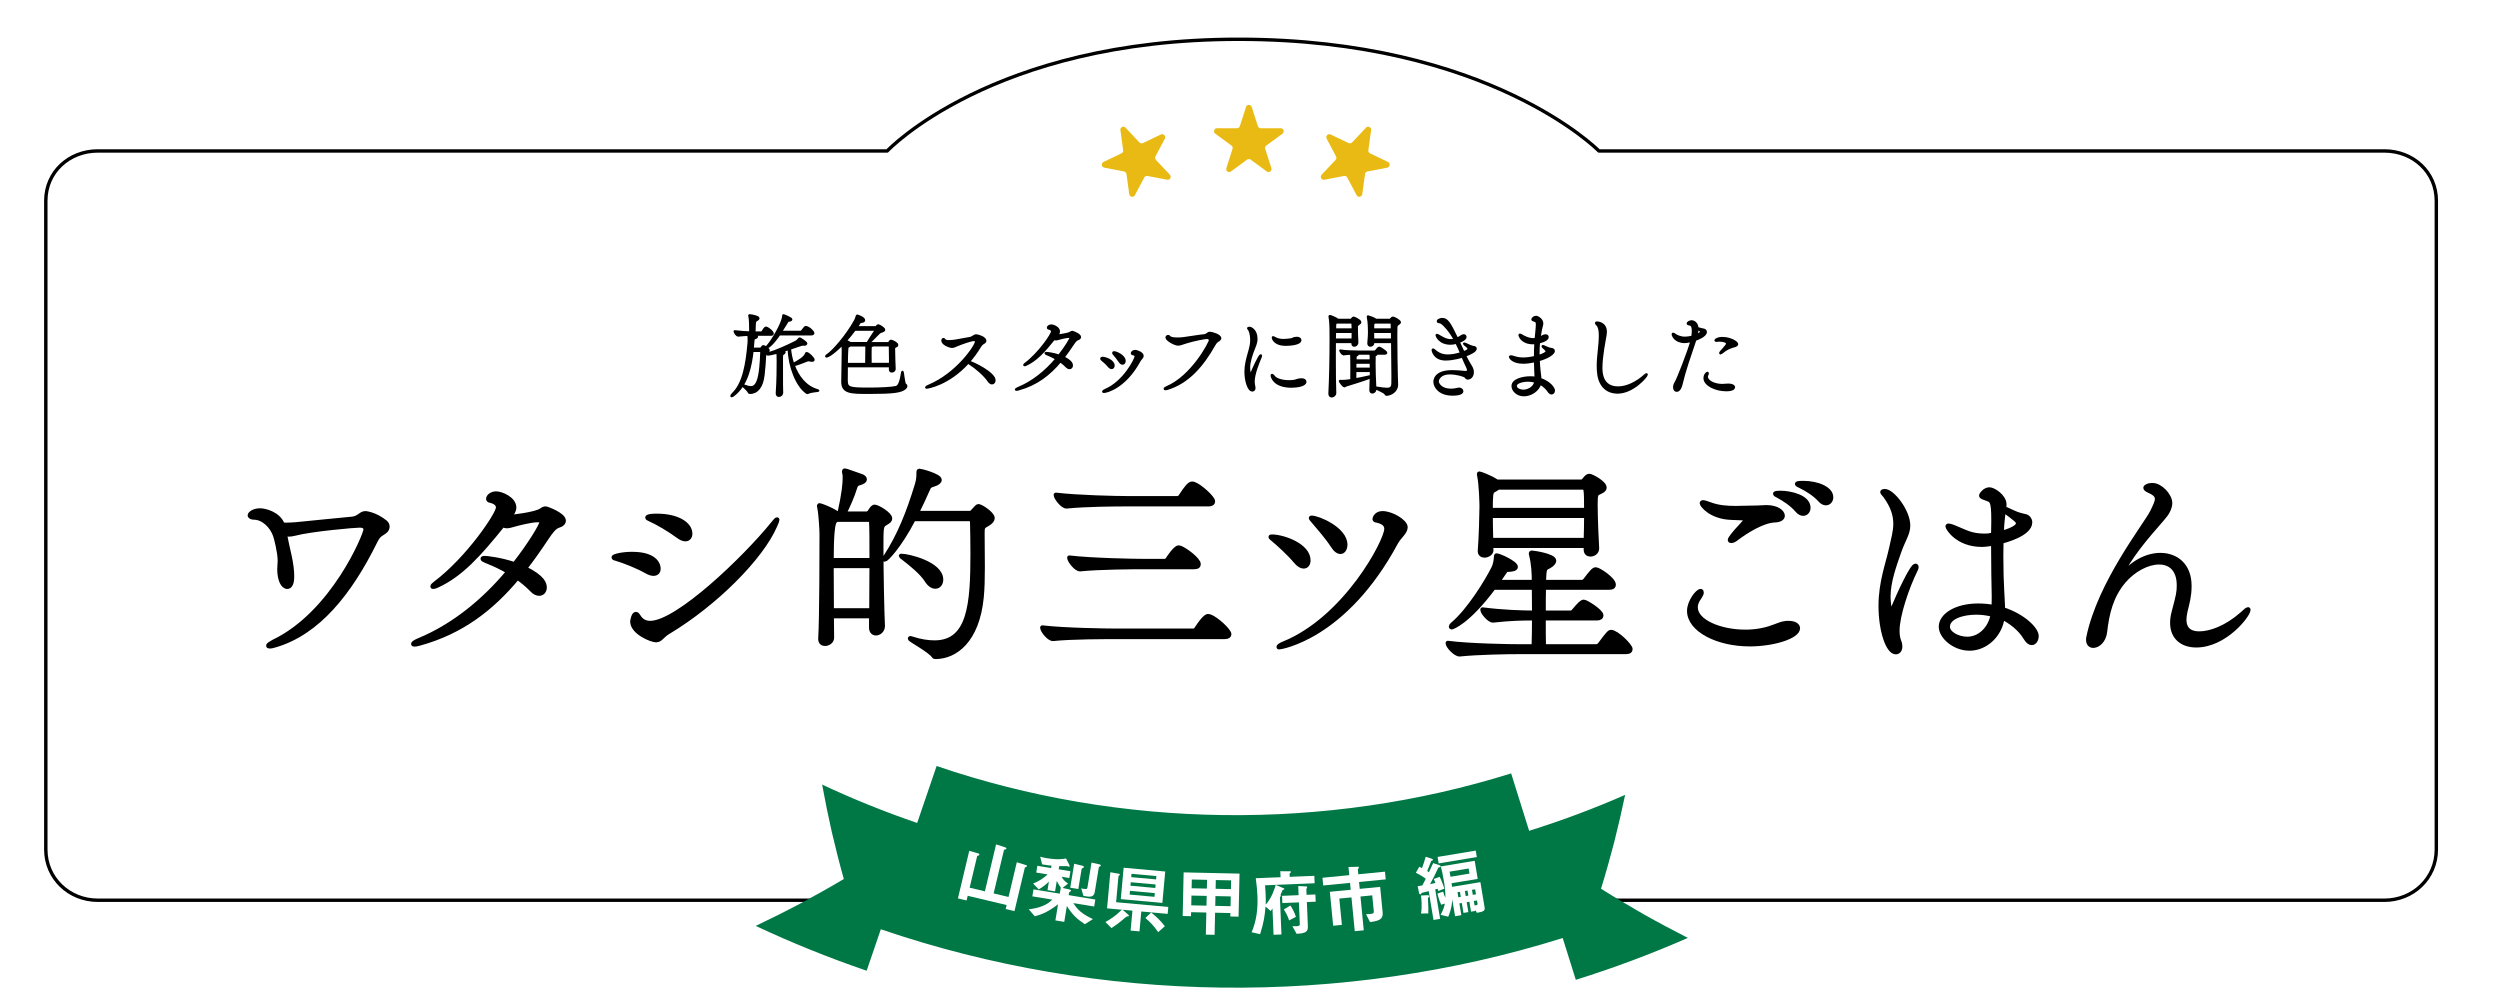
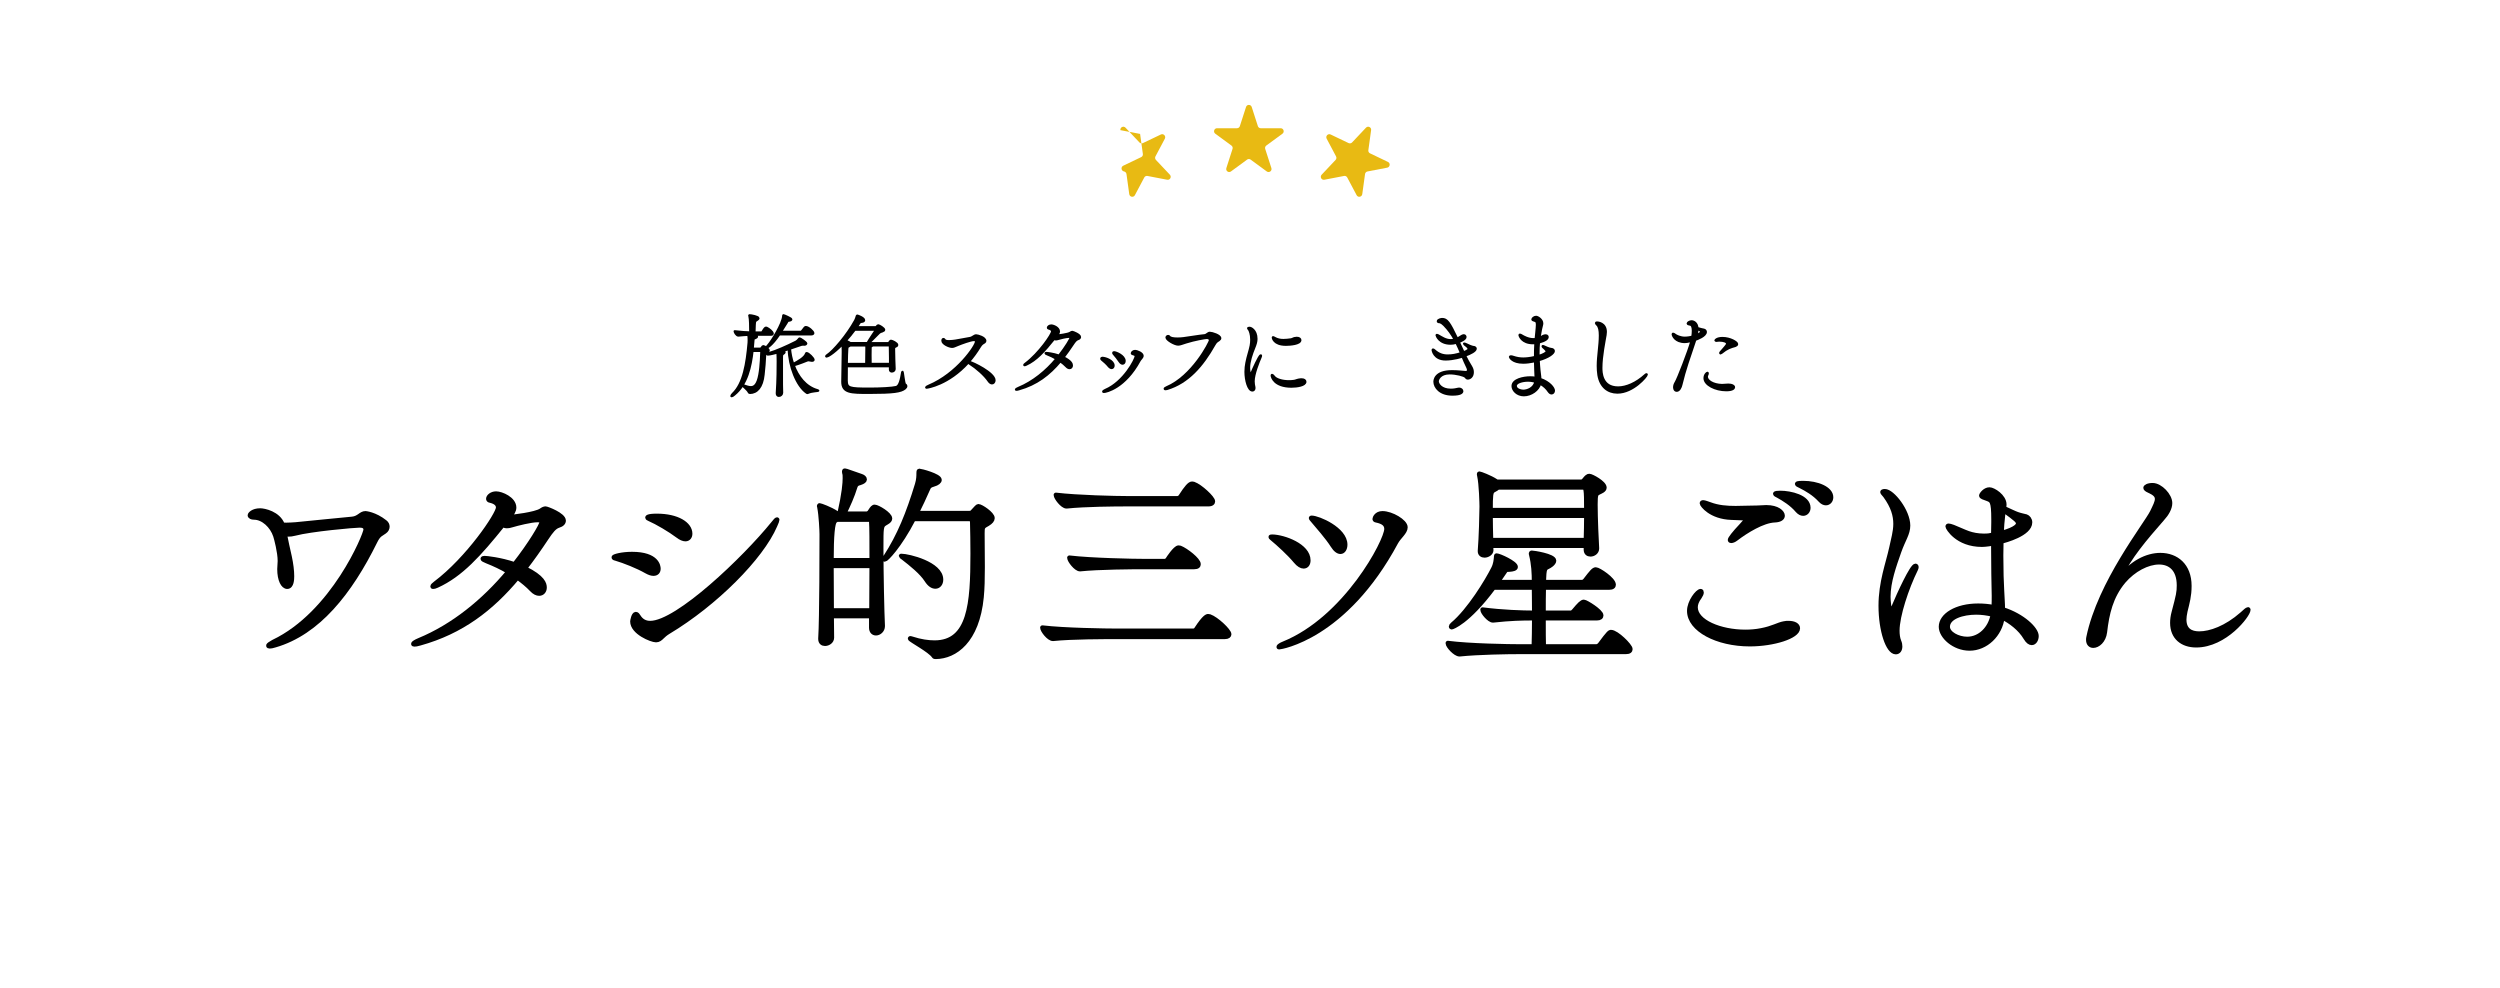
<svg xmlns="http://www.w3.org/2000/svg" id="_レイヤー_2" data-name="レイヤー_2" viewBox="0 0 548 216.5">
  <defs>
    <style>
      .cls-1 {
        fill: #007846;
      }

      .cls-2, .cls-3 {
        fill: #fff;
      }

      .cls-4 {
        stroke-width: .5px;
      }

      .cls-4, .cls-5 {
        stroke-linecap: round;
      }

      .cls-4, .cls-5, .cls-6 {
        stroke: #000;
        stroke-linejoin: round;
      }

      .cls-5 {
        fill: none;
        stroke-width: .75px;
      }

      .cls-3 {
        filter: url(#drop-shadow-1);
      }

      .cls-7 {
        fill: #e8ba13;
      }
    </style>
    <filter id="drop-shadow-1" filterUnits="userSpaceOnUse">
      <feOffset dx="2" dy="2" />
      <feGaussianBlur result="blur" stdDeviation="2" />
      <feFlood flood-color="#000" flood-opacity=".48" />
      <feComposite in2="blur" operator="in" />
      <feComposite in="SourceGraphic" />
    </filter>
  </defs>
  <g id="_レイヤー_1-2" data-name="レイヤー_1">
    <g>
      <path class="cls-3" d="M524.934,28.11h-172.159c-13.58-14.126-44.586-24-80.671-24s-67.09,9.874-80.671,24H19.149c-8.068,0-14.608,6.54-14.608,14.607v144.785c0,8.068,6.54,14.608,14.608,14.608h505.785c8.068,0,14.608-6.54,14.608-14.608V42.717c0-8.068-6.54-14.607-14.608-14.607Z" />
      <path class="cls-7" d="M273.128,23.452c.197-.61,1.05-.61,1.247,0l1.35,4.2c.091.273.339.457.624.457h4.377c.635,0,.9.821.387,1.198l-3.54,2.596c-.229.169-.328.468-.241.74l1.354,4.2c.197.61-.497,1.117-1.01.74l-3.537-2.596c-.233-.169-.545-.169-.774,0l-3.54,2.596c-.513.377-1.204-.13-1.007-.74l1.35-4.2c.091-.273-.008-.572-.237-.74l-3.541-2.596c-.513-.377-.249-1.198.387-1.198h4.373c.284,0,.537-.185.624-.457l1.354-4.2Z" />
-       <path class="cls-7" d="M245.591,28.529c-.089-.639.683-1.008,1.126-.539l3.045,3.23c.198.21.506.269.761.146l3.946-1.889c.571-.275,1.168.357.867.921l-2.061,3.886c-.134.253-.091.565.107.775l3.049,3.231c.443.47.04,1.229-.588,1.108l-4.322-.829c-.281-.054-.56.081-.695.333l-2.061,3.886c-.301.564-1.143.403-1.233-.236l-.607-4.399c-.041-.286-.257-.515-.538-.57l-4.318-.829c-.628-.12-.748-.98-.177-1.255l3.946-1.89c.255-.122.403-.399.361-.685l-.607-4.399Z" />
+       <path class="cls-7" d="M245.591,28.529c-.089-.639.683-1.008,1.126-.539l3.045,3.23c.198.21.506.269.761.146l3.946-1.889c.571-.275,1.168.357.867.921l-2.061,3.886c-.134.253-.091.565.107.775l3.049,3.231c.443.47.04,1.229-.588,1.108l-4.322-.829c-.281-.054-.56.081-.695.333l-2.061,3.886c-.301.564-1.143.403-1.233-.236l-.607-4.399c-.041-.286-.257-.515-.538-.57c-.628-.12-.748-.98-.177-1.255l3.946-1.89c.255-.122.403-.399.361-.685l-.607-4.399Z" />
      <path class="cls-7" d="M300.549,28.529c.089-.639-.683-1.008-1.126-.539l-3.045,3.23c-.198.21-.506.269-.761.146l-3.946-1.889c-.571-.275-1.168.357-.867.921l2.061,3.886c.134.253.091.565-.107.775l-3.049,3.231c-.443.47-.04,1.229.588,1.108l4.322-.829c.281-.054.56.081.695.333l2.061,3.886c.301.564,1.143.403,1.233-.236l.607-4.399c.041-.286.257-.515.538-.57l4.318-.829c.628-.12.748-.98.177-1.255l-3.946-1.89c-.255-.122-.403-.399-.361-.685l.607-4.399Z" />
      <g>
        <path class="cls-6" d="M84.909,115.44c0,.376-.188.799-.611,1.081-.705.564-1.269.517-2.068,2.162-5.545,11.232-12.548,20.021-21.948,22.747-.564.188-.94.235-1.175.235-.188,0-.282-.047-.282-.141,0-.141.47-.47,1.081-.799,13.159-6.251,20.256-23.546,20.256-24.626,0-.705-.564-.94-1.316-.94-1.128,0-10.715.846-14.24,1.786-.517.141-.987.188-1.363.188-.329,0-.611-.047-.846-.094.047.423.939,4.417,1.081,5.029.329,1.551.517,3.055.517,4.23,0,.658-.047,2.303-1.034,2.303-.893,0-1.691-1.457-1.691-3.854,0-.705.094-1.034.094-1.786,0-1.927-.799-4.935-.987-5.499-.705-2.162-2.679-4.042-4.7-4.042-.517,0-.893-.188-.893-.47,0-.235.658-1.034,2.256-1.034.846,0,3.948.611,4.888,3.102.282.047.564.047.893.047.564,0,1.222-.047,1.974-.094,1.692-.141,10.574-1.081,12.407-1.222,1.504-.141,1.88-1.222,2.914-1.222,0,0,2.021.141,4.276,1.927.376.282.517.658.517.987Z" />
        <path class="cls-6" d="M123.543,114.125c0,.423-.329.846-1.128,1.081-.893.282-1.598,1.175-2.632,2.726-1.551,2.35-3.148,4.606-4.747,6.674,4.042,1.974,4.324,3.431,4.324,4.183s-.47,1.316-1.175,1.316c-.47,0-1.034-.235-1.645-.893-.846-.893-1.927-1.786-3.102-2.632-5.733,6.862-12.266,11.89-21.383,14.428-.611.188-.987.235-1.222.235-.188,0-.235-.047-.235-.094,0-.141.47-.47,1.269-.799,7.52-3.102,14.24-8.601,19.598-15.039-1.551-.94-3.196-1.692-4.747-2.303-.611-.235-.893-.423-.893-.517,0-.094.141-.141.423-.141.329,0,3.337.282,6.533,1.363,3.572-4.559,5.969-8.647,5.969-9.258,0-.329-.282-.47-.94-.47-1.41,0-4.371.752-5.64,1.128-.423.141-.752.188-1.034.188-.329,0-.564-.047-.893-.282-5.264,6.533-9.212,10.95-14.476,13.347-.376.188-.658.235-.799.235-.094,0-.141,0-.141-.047,0-.141.188-.329.611-.658,7.19-5.405,13.77-15.18,13.77-16.637,0-.846-.752-1.316-1.786-1.551-.282-.047-.376-.188-.376-.376,0-.47.705-1.128,1.692-1.128,1.175,0,3.947,1.175,3.947,3.055,0,.658-.423,1.316-.987,2.021l-.094.094c.799-.047,5.733-.611,7.002-1.457.376-.282.705-.423.987-.423s3.948,1.363,3.948,2.632Z" />
        <path class="cls-6" d="M144.318,124.652c0,.611-.329,1.081-1.081,1.081-.376,0-.893-.141-1.551-.517-1.88-1.081-4.84-2.256-6.768-2.82-.282-.047-.376-.141-.376-.235,0-.188,1.692-.705,3.995-.705,5.545,0,5.78,2.726,5.78,3.196ZM146.48,138.516c-.611.376-1.034.752-1.363,1.081-.376.376-.752.705-1.316.705-.987,0-5.17-1.692-5.17-4.089,0-.094.235-1.598.752-1.598.235,0,.423.282.564.517.611.987,1.457,1.457,2.585,1.457,5.969,0,20.773-14.193,26.929-21.807.47-.611.752-.893.846-.893q.047,0,.047.047c0,.141-.141.564-.47,1.269-3.008,7.002-13.065,17.107-23.404,23.311ZM151.274,116.991c0,.658-.376,1.175-1.034,1.175-.423,0-1.034-.235-1.692-.752-1.692-1.269-4.465-2.914-6.297-3.713-.235-.094-.329-.188-.329-.235,0-.047.047-.376,2.068-.376,4.464,0,7.285,1.786,7.285,3.901Z" />
        <path class="cls-6" d="M195.079,113.655c0,.564-.799.893-1.081,1.081-.846.517-.846.893-.846,5.405,0,5.358.188,14.287.329,17.013v.094c0,.94-.799,1.551-1.457,1.551-.563,0-1.034-.376-1.034-1.222v-2.538h-8.694c0,1.739.047,3.337.047,4.747,0,.799-.799,1.316-1.504,1.316-.517,0-.987-.282-.987-1.034v-.141c.282-4.183.282-20.867.282-22.841,0-.611-.141-4.136-.517-5.969-.047-.094-.047-.188-.047-.235,0-.094.047-.094.094-.094.141,0,2.303.752,3.712,1.692l.188.141h.47c1.034-4.605,1.175-6.768,1.175-7.801,0-.47,0-.846-.094-1.081-.047-.188-.047-.329-.047-.423,0-.094,0-.141.141-.141.047,0,.188.047.376.094l3.243,1.128c.423.141.705.423.705.705,0,.235-.282.517-1.034.752-.564.141-.846.282-1.034.846-.611,2.021-1.551,4.089-2.444,5.921h4.935c.235,0,.563-.188.705-.423.188-.329.611-.94.846-1.034.047-.047.141-.047.235-.047.611,0,3.337,1.598,3.337,2.538ZM190.99,114.36c0-.094-.047-.47-.47-.47h-7.096l-.376.282q-.799.517-.799,8.647h8.836c0-3.948,0-7.379-.094-8.459ZM182.248,124.041c0,3.055.047,6.533.047,9.775h8.741c0-2.867.047-6.438.047-9.775h-8.836ZM217.543,113.561c0,.423-.329.846-1.034,1.269-1.128.611-1.175.705-1.175,2.068,0,2.82.047,5.264.047,7.426,0,2.538-.047,4.653-.235,6.58-.94,9.635-5.828,13.018-10.011,13.065-.235,0-.329,0-.423-.141-.799-1.269-5.217-3.572-5.217-3.854q0-.047.047-.047c.094,0,.188.047.376.094,1.88.611,3.525.846,4.935.846,7.754,0,8.365-8.553,8.365-19.504,0-2.491-.047-4.982-.094-6.862,0-.752-.47-.752-.705-.752h-12.172c-3.196,6.157-6.016,8.883-6.297,8.883q-.047,0-.047-.094c0-.047.047-.188.188-.423,3.055-4.7,5.028-9.587,6.955-15.932.329-1.081.329-1.927.329-2.444s.094-.517.094-.517c.376,0,4.464,1.081,4.464,1.974,0,.329-.423.752-1.315.987-.799.235-.987.423-1.222.987-.799,1.833-1.645,3.619-2.491,5.311h11.561c.517,0,.611-.188.799-.376q.987-1.128,1.175-1.128c.611,0,3.102,1.692,3.102,2.585ZM206.264,127.049c0,.893-.517,1.504-1.222,1.504-.611,0-1.269-.376-1.927-1.41-1.081-1.692-3.431-3.572-5.076-4.841-.329-.235-.517-.376-.517-.423h.094c1.457,0,8.647,1.692,8.647,5.17Z" />
        <path class="cls-6" d="M244.757,139.597c-2.538,0-9.822,0-13.911.423h-.047c-.893,0-2.303-1.833-2.303-2.444,4.7.564,13.864.705,16.496.705h16.543c.282,0,.564-.141.705-.376,1.833-2.82,2.397-2.82,2.585-2.82.094,0,.235.047.329.047,1.504.517,4.276,3.149,4.276,3.901,0,.282-.235.564-.987.564h-23.687ZM247.013,110.506c-2.538,0-9.117.047-13.206.47h-.047c-.846,0-2.303-1.88-2.303-2.491,4.7.564,13.159.752,15.791.752h10.81c.282,0,.611-.188.752-.423,1.269-1.974,1.974-2.773,2.491-2.773.094,0,.235.047.329.047,1.504.517,4.23,3.102,4.23,3.807,0,.282-.188.611-.987.611h-17.859ZM250.867,124.276c-2.538,0-10.011.047-14.099.47h-.047c-.846,0-2.303-1.88-2.303-2.491,4.7.564,14.052.752,16.684.752h4.183c.282,0,.564-.188.705-.423.047-.094,1.645-2.538,2.35-2.538.141,0,.235.047.329.047,1.316.517,4.042,2.632,4.042,3.572,0,.329-.188.611-.94.611h-10.903Z" />
        <path class="cls-6" d="M286.776,122.819c0,.799-.376,1.316-1.034,1.316-.47,0-1.081-.329-1.739-1.128-1.316-1.598-3.713-3.807-5.264-5.076-.141-.094-.188-.188-.188-.235,0,0,0-.047.329-.047,2.538.047,7.896,1.974,7.896,5.17ZM308.065,115.582c0,1.081-1.41,2.068-2.068,3.29-11.232,20.914-25.378,22.982-25.566,22.982-.094,0-.141,0-.141-.047,0-.141.47-.47,1.081-.705,13.676-5.546,22.559-22.559,22.559-25.144,0-.987-.658-1.598-2.303-1.927-.235-.047-.282-.141-.282-.282s.329-1.222,1.692-1.222c1.974,0,5.029,1.786,5.029,3.055ZM294.859,119.388c0,.893-.423,1.551-1.034,1.551-.47,0-1.081-.376-1.692-1.363-1.128-1.786-3.29-4.229-4.559-5.733-.141-.141-.188-.235-.188-.282,0-.047.047-.047.141-.047,1.41,0,7.332,2.491,7.332,5.875Z" />
        <path class="cls-6" d="M357.368,142.276c0,.329-.188.611-.987.611h-23.357c-2.491,0-8.929.094-13.065.517h-.047c-.893,0-2.538-1.786-2.538-2.397v-.047c4.7.611,13.347.752,15.932.752h2.914c.047-1.504.094-3.901.094-6.204h-.329c-2.303,0-4.888.047-8.694.47h-.047c-.799,0-2.256-1.739-2.256-2.303v-.047c4.323.564,8.835.705,11.232.705h.094c0-2.585-.047-4.888-.047-5.546h-8.883c-5.733,7.708-9.117,8.695-9.164,8.695-.094,0-.141-.047-.141-.141,0-.094.094-.282.329-.47,3.666-3.055,7.614-9.587,8.93-12.219.517-.987.564-1.974.611-2.35.047-.376,0-.517.094-.517.564,0,4.183,1.645,4.183,2.491,0,.376-.658.517-1.316.564-.752.047-.752-.047-1.175.611-.47.658-.94,1.41-1.504,2.162h8.037c0-2.021-.094-3.948-.611-6.016-.047-.141-.047-.235-.047-.282,0-.094.047-.141.141-.141.329,0,4.888.658,4.888,1.739,0,.282-.282.611-.564.846-1.222.987-1.551.141-1.645,2.867,0,.282-.047.611-.047.987h8.365c.282,0,.564-.188.752-.423,1.41-1.833,1.833-2.35,2.303-2.35.611,0,3.9,2.162,3.9,3.337,0,.329-.235.611-.987.611h-14.334c-.047,1.598-.047,3.572-.047,5.546h6.016c.282,0,.47-.235.658-.423,1.175-1.41,1.739-1.974,2.162-1.974.47,0,3.807,2.068,3.807,2.961,0,.329-.235.611-.94.611h-11.703c0,2.632,0,5.029.047,6.204h11.514c.282,0,.611-.188.799-.423,1.974-2.679,2.162-2.726,2.444-2.726,1.222,0,4.23,3.008,4.23,3.713ZM351.682,106.887c0,.564-.799.846-1.175,1.034-.658.329-.799.376-.799,2.679,0,2.961.235,8.083.329,9.54v.094c0,.799-.752,1.269-1.41,1.269-.517,0-.987-.282-.987-1.034v-.846h-20.82c0,.329.047.658.047.987,0,.658-.799,1.128-1.457,1.128-.517,0-.987-.282-.987-.893v-.141c.235-2.867.376-8.177.376-9.681,0-.517-.094-4.888-.517-6.768-.047-.141-.047-.235-.047-.329,0-.047,0-.094.047-.094.141,0,2.35.799,3.619,1.645l.188.141h18.47c.235,0,.423-.094.611-.282.282-.329.563-.705.799-.846.094-.094.235-.141.423-.141.47,0,3.29,1.504,3.29,2.538ZM346.981,106.84h-18.61c-.235.188-.564.423-1.034.658-.564.329-.611,1.034-.611,4.324h21.007c0-4.888-.094-4.982-.752-4.982ZM326.726,113.044c0,1.786.047,3.384.094,5.358h20.82c.047-1.645.094-3.525.094-5.358h-21.007Z" />
        <path class="cls-6" d="M383.548,141.195c-7.144,0-13.253-3.196-13.253-7.284,0-2.021,1.833-4.324,2.491-4.324.141,0,.188.094.188.282,0,.235-.141.564-.423.987-.611.799-.893,1.551-.893,2.256,0,3.196,5.452,5.405,10.903,5.405,1.175,0,2.35-.094,3.525-.329,2.491-.47,3.666-1.269,4.935-1.504.376-.094.705-.094,1.034-.094,1.269,0,2.021.47,2.021,1.128,0,1.786-5.311,3.478-10.527,3.478ZM379.553,113.467c-4.559-.141-6.486-2.82-6.486-3.149,0-.141.094-.188.235-.188.329,0,1.034.282,1.457.423,1.833.705,3.76.846,5.687.846,1.598,0,3.195-.094,4.747-.094.705,0,1.316-.094,1.974-.094,2.491,0,3.572,1.128,3.572,1.833,0,.47-.47.94-1.739.987-2.585.094-6.25,2.35-8.459,4.042-.423.329-.799.47-1.081.47-.141,0-.235-.047-.235-.188,0-.282.846-1.41,2.538-3.196.611-.658.94-1.034.94-1.269s-.235-.329-.799-.329l-2.35-.094ZM394.028,111.916c-1.269-1.504-2.961-2.538-4.23-3.243-.282-.141-.658-.329-.658-.423,0-.141.517-.188,1.081-.188,2.256,0,6.156.893,6.156,3.243,0,.705-.47,1.269-1.128,1.269-.376,0-.799-.188-1.222-.658ZM399.01,109.613c-1.316-1.457-3.055-2.444-4.371-3.102-.282-.141-.705-.329-.705-.423,0-.188.987-.188,1.316-.188,3.102,0,6.11,1.222,6.11,3.102,0,.705-.47,1.269-1.128,1.269-.376,0-.799-.188-1.222-.658Z" />
        <path class="cls-6" d="M412.266,132.782c0-5.17,1.598-9.259,2.35-12.736.376-1.833.893-3.478.893-5.217,0-1.833-.517-3.76-2.256-6.157-.282-.376-.611-.658-.611-.799,0-.188.47-.188.517-.188,1.645,0,5.076,4.371,5.076,7.52,0,1.786-1.034,3.055-1.974,5.734-1.081,3.102-2.35,6.58-2.35,9.869,0,.705.141,3.102.611,3.102.141,0,.329-.282.611-.94,1.175-2.82,3.995-8.929,4.747-8.929.094,0,.188.094.188.282,0,.094-.047.282-.141.47-2.021,4.089-4.042,10.198-4.042,13.441,0,.846.094,1.645.376,2.35.188.423.235.799.235,1.128,0,.752-.376,1.222-.94,1.222-1.692,0-3.29-4.7-3.29-10.151ZM436.939,117.227c0-.94.047-1.833.047-2.726v-.658c0-4.136-.423-4.136-1.363-4.512-.799-.282-1.316-.423-1.316-.705,0-.188.752-1.316,1.786-1.316.846,0,3.243,1.504,3.243,3.29,0,.282-.047.517-.094.799.94.423,2.491,1.175,2.961,1.316.611.235,1.598.423,1.927.517.423.141.846.658.846,1.269,0,2.538-5.499,3.995-6.297,4.183,0,1.034-.047,2.068-.047,3.055,0,3.29.094,6.156.188,7.613.047,1.363.188,2.867.188,4.23,4.417,1.41,7.378,4.324,7.378,5.828,0,.799-.423,1.504-1.034,1.504-.376,0-.846-.282-1.315-1.081-1.222-2.068-3.337-3.619-5.123-4.512-.47,3.807-3.619,6.814-7.19,6.814-3.384,0-6.25-2.632-6.25-4.747,0-2.491,3.336-4.606,8.13-4.606,1.128,0,2.303.094,3.431.329.047-.893.047-1.739.047-2.538-.047-2.115-.141-6.815-.141-11.467-1.692.282-2.35.282-2.491.282-5.451,0-7.52-3.713-7.52-3.995,0-.094.047-.141.188-.141.188,0,.517.094,1.034.282.752.282,2.35,1.034,3.29,1.363.94.329,2.115.564,3.384.564.376,0,.705,0,1.081-.047l1.034-.188ZM433.18,134.239c-2.961,0-6.251.987-6.251,3.149,0,1.504,2.256,2.679,4.277,2.679,2.773,0,5.076-2.256,5.64-5.357-1.316-.329-2.538-.47-3.666-.47ZM439.054,112.809c-.141,1.316-.282,2.679-.329,4.042,3.337-.893,3.666-1.786,3.666-2.068,0-.611-.423-.94-3.196-2.961l-.141.987Z" />
        <path class="cls-6" d="M479.898,128.459c0,2.162-.423,3.619-.893,5.546-.141.705-.235,1.269-.235,1.786,0,2.303,1.41,3.102,3.29,3.102,2.444,0,5.922-1.222,9.399-4.277.658-.611,1.128-1.034,1.316-1.034.047,0,.047.047.047.094,0,1.128-5.076,7.755-11.42,7.755-3.008,0-5.217-1.692-5.217-4.888,0-.705.094-1.504.329-2.35.987-3.713,1.128-4.371,1.128-5.875,0-3.572-1.927-5.076-4.371-5.076-2.538,0-5.593,1.598-7.802,4.183-2.772,3.337-3.619,7.05-4.089,11.138-.235,1.927-1.551,2.961-2.538,2.961-.611,0-1.081-.423-1.081-1.269,0-.141,0-.329.047-.517,2.443-11.984,12.595-24.72,13.958-27.493.611-1.269,1.081-2.162,1.081-2.867,0-.752-.517-1.269-1.786-1.833-.564-.235-.752-.47-.752-.611,0-.188.47-.564,1.551-.564,1.692,0,3.807,2.256,3.807,3.901,0,1.128-.705,2.35-1.739,3.478-3.901,4.465-7.049,8.131-9.399,12.924-.141.329-.235.517-.235.564,0,0,0,.047.047.047s.188-.188.423-.517c2.397-3.384,5.828-5.076,8.789-5.076,3.478,0,6.345,2.256,6.345,6.72v.047Z" />
      </g>
-       <path class="cls-5" d="M522.646,197.335H21.437c-6.294,0-11.396-4.828-11.396-11.121V44.005c0-6.294,5.102-10.918,11.396-10.918h173.042s23-24.478,77-24.478c55,0,79,24.478,79,24.478h172.167c6.294,0,11.396,4.624,11.396,10.918v142.209c0,6.294-5.102,11.121-11.396,11.121Z" />
      <g>
-         <path class="cls-1" d="M356.226,174.24c-6.856,3.007-13.885,5.633-21.041,7.873l-3.942-12.585c-20.284,6.356-41.714,9.413-63.096,9.137-21.382-.273-42.727-3.88-62.84-10.756l-4.264,12.48c-7.096-2.424-14.055-5.23-20.831-8.412.625,3.407,1.318,6.871,2.105,10.334.805,3.42,1.672,6.914,2.647,10.365-3.088,1.848-6.227,3.59-9.457,5.337-3.213,1.704-6.489,3.335-9.849,4.947,7.93,3.724,16.054,6.998,24.317,9.821l3.105-9.086c24.021,8.207,49.286,12.458,74.582,12.785,25.296.324,50.662-3.276,74.886-10.862l2.87,9.163c8.333-2.609,16.538-5.674,24.562-9.193-3.317-1.698-6.55-3.413-9.718-5.199-3.185-1.829-6.277-3.652-9.317-5.579,1.063-3.425,2.02-6.896,2.913-10.294.876-3.441,1.658-6.886,2.37-10.276Z" />
        <g>
          <path class="cls-2" d="M224.853,190.062c-.019.012-.197.068-.215.146l-2.266,9.51-1.93-.46.208-.872-8.529-2.032-.245,1.027-1.899-.452,2.484-10.428,1.955.564c.198.064.289.167.255.308-.022.093-.165.141-.254.17-.073.032-.216.08-.235.158l-1.639,6.879,3.346.797,2.451-10.288,1.986.638c.152.053.316.125.271.312-.026.109-.197.134-.27.166-.085.012-.244.057-.262.135l-2.262,9.494,3.268.779,1.813-7.611,2.021.63c.152.052.238.106.208.23-.026.109-.172.173-.262.201Z" />
          <path class="cls-2" d="M237.792,202.586c-1.829-1.209-2.707-2.083-3.935-3.988l-.57,3.474-1.943-.319.579-3.522c-2.54,1.935-4.067,2.349-5.101,2.617l-1.322-1.531c.879-.115,1.873-.244,3.09-.741,1.186-.503,1.632-.948,2.06-1.381l-4.359-.716.252-1.532,5.764.947.221-1.342c-.253-.333-.565-.806-.882-1.442l-.374,2.274-1.658-.272.309-1.879c-.701.712-1.405,1.245-2.246,1.723l-1.216-1.286c1.199-.484,2.189-1.084,3.182-1.991l-2.495-.41.244-1.484,3.017.495.088-.537c-.479-.046-1.134-.105-2.063-.274l-.422-1.675c.59.162.919.232,1.377.307,2.574.423,3.731.191,4.286.072l.725,1.417c.063.108.063.205.05.284-.023.142-.134.124-.165.119-.063-.01-.366-.141-.43-.152-.095-.016-.571.02-.684.018-.098,0-.424.011-.987-.016l-.117.71,2.574.423-.244,1.485-1.674-.275c.259.497.544.933,1.393,1.494l-1.195.955,1.393.31c.155.042.484.112.451.317-.013.079-.068.118-.121.142-.287.164-.289.18-.302.259l-.091.553,5.844.96-.252,1.532-4.564-.75c.922,1.498,1.881,2.369,4.289,3.51l-1.773,1.12ZM237.476,190.191c-.36.217-.378.23-.396.34l-.713,4.343-1.769-.291.864-5.259,1.777.438c.234.055.384.128.358.286-.01.063-.065.103-.121.143ZM241.177,189.875c-.268.151-.302.161-.323.288l-.872,5.306c-.148.9-.621,1.212-1.726,1.03l-.774-.127-.478-1.635c1.1.213,1.29.244,1.383-.324l.876-5.338,1.674.372c.266.06.364.157.343.283-.013.079-.05.105-.105.145Z" />
          <path class="cls-2" d="M250.17,199.793l-.397,4.365-1.943-.177.397-4.365-2.135-.194,1.264,1.111c.06.054.102.122.096.186-.004.048-.042.108-.108.135-.034.013-.242.01-.291.022-.146.019-.966.731-1.211.95-.367.32-1.418,1.108-2.203,1.615l-1.339-1.343c.895-.48,1.996-1.103,3.618-2.69l-3.25-.295.72-7.917,1.881.332c.11.026.219.068.208.18-.007.08-.075.122-.145.179-.07.058-.157.13-.164.21l-.516,5.671,11.438,1.041-.138,1.513-5.783-.526ZM245.679,197.087l.626-6.882,9.112.829-.626,6.882-9.112-.829ZM253.138,195.774l-5.448-.496-.074.812,5.448.496.074-.812ZM253.311,193.879l-5.448-.496-.07.765,5.448.496.07-.765ZM253.479,192.031l-5.448-.496-.066.733,5.448.496.067-.733ZM253.871,204.322c-.991-1.471-1.952-2.378-2.802-3.098l1.266-1.202c1.319,1.036,2.153,1.931,3.003,3.004l-1.467,1.296Z" />
-           <path class="cls-2" d="M269.689,200.892l.017-.752-3.358-.074-.106,4.845-1.919-.042.106-4.845-3.342-.073-.02.879-1.823-.04.21-9.563,12.249.269-.207,9.435-1.807-.04ZM264.509,196.379l-3.342-.073-.047,2.143,3.342.073.047-2.143ZM264.586,192.861l-3.342-.073-.042,1.919,3.342.073.042-1.919ZM269.786,196.495l-3.358-.074-.047,2.143,3.358.074.047-2.143ZM269.863,192.977l-3.358-.074-.042,1.919,3.358.074.042-1.919Z" />
          <path class="cls-2" d="M277.297,194.055c.086.925.126,1.917.135,2.109.043,1.055.029,1.504.007,2.13,1.363-1.514,1.925-3.427,2.193-4.319l1.76.729c.081.029.132.091.134.139.002.064-.028.097-.06.115-.046.034-.284.108-.314.141-.015.017-.396.897-.469,1.061.033.031.083.077.085.141.003.064-.027.113-.057.163-.015.032-.12.197-.151.23l.334,8.139-1.727.071-.235-5.741c-.167.231-.288.396-.395.529l-1.128-.963c-.161,1.945-.398,3.572-1.194,6.04l-1.859-.42c1.083-2.495,1.387-5.231,1.276-7.933-.054-1.312-.188-2.619-.369-3.909l5.437-.223-.054-1.311,2.147.008c.08-.003.194.056.197.12.004.096-.074.163-.136.214-.061.067-.185.184-.182.248l.026.64,5.405-.222.067,1.631-10.874.446ZM286.466,197.731l.219,5.325c.05,1.231-.578,1.529-2.464,1.639l-.934-1.676c.289.004.689.02.993.007.528-.021.648-.219.637-.475l-.195-4.749-3.63.149-.065-1.583,3.63-.149-.082-1.999,1.782.087c.113.011.179.073.183.168.003.08-.193.36-.191.424l.051,1.248,1.935-.08.065,1.583-1.935.08ZM282.579,201.751c-.333-1.075-.881-1.966-1.156-2.403l1.438-.86c.427.655.931,1.596,1.207,2.481l-1.49.782Z" />
          <path class="cls-2" d="M297.903,193.328l.147,1.513,4.477-.437.546,5.591c.142,1.45-.716,1.887-2.768,2.12l-.859-1.717c.306.002.561-.023.927-.059.701-.068.801-.191.751-.701l-.33-3.377-2.581.252.724,7.408-1.975.193-.724-7.407-2.661.26.563,5.767-1.912.187-.727-7.439,4.572-.447-.148-1.513-5.878.574-.165-1.689,5.878-.574-.174-1.784,2.069-.057c.08-.008.21.012.221.123.003.032.01.095-.062.183-.172.21-.185.243-.181.291l.103,1.052,5.846-.571.165,1.688-5.846.571Z" />
          <path class="cls-2" d="M315.29,195.302c-.092-.26-.121-.336-.179-.489-.107.034-.2.066-.51.15l1.073,6.453-1.452.241-1.05-6.311c-.528.137-.981.244-1.091.263-.36.076-.408.084-.471.192-.145.202-.158.221-.268.239-.237.039-.26-.2-.315-.434l-.273-1.349,1.025-.17c.397-.731.6-1.17.745-1.47-.907-.676-1.738-1.089-2.164-1.31l.752-1.325c.158.071.392.21.586.308.327-.865.511-1.415.819-2.487l1.078.339c.395.129.489.211.505.305.021.126-.087.161-.118.166-.229.087-.26.092-.303.229-.242.591-.589,1.525-.834,2.101.184.131.202.145.381.245.431-.915.563-1.196.918-1.985l.991.305c.376.116.639.234.663.376.023.142-.131.184-.179.192-.294.082-.326.087-.421.297-.537,1.159-1.092,2.306-1.731,3.434.645-.124.676-.129,1.173-.26-.147-.397-.155-.445-.354-.865l1.296-.491c.376.797.691,1.523,1.033,2.601l-1.326.512ZM313.165,196.661c-.084.079-.168.158-.155.334.089,1.996.107,2.204.067,3.232l-1.585.021c.255-1.583.083-3.208-.009-3.955l1.238-.06c.321-.021.523.026.555.216.013.079-.013.115-.111.213ZM323.724,200.093l-.344-.705.047.284-.979.163-.362-2.177-.583.097.362,2.177-1.073.178-.362-2.177-.537.089.43,2.588-1.373.228-.622-3.739c-.024.636-.079,1.959-.869,3.841l-1.672-.403c.589-1.136.763-1.651.918-2.471l-.802.247c-.176-.376-.549-1.254-.812-2.443l1.244-.417c.145.576.313,1.002.5,1.344.013-1.186-.12-2.38-.314-3.547-.273-1.641-.467-2.517-.698-3.321l7.431-1.236.659,3.96-5.728.953c.032.189.087.618.1.794l6.216-1.034.932,5.601c.11.663-.274.889-1.709,1.127ZM315.354,189.26l-.236-1.42,8.362-1.391.236,1.42-8.362,1.391ZM321.928,190.372l-4.181.695c.05.3.144.771.202,1.118l4.165-.693-.186-1.12ZM320.022,195.488l-.536.089.184,1.104.537-.089-.184-1.104ZM321.679,195.212l-.583.097.184,1.104.584-.097-.184-1.104ZM323.352,194.934l-.694.115.184,1.104.694-.115-.184-1.104ZM323.759,197.38l-.694.115.16.962c.113-.003.194,0,.289-.016.189-.032.405-.1.366-.336l-.121-.726Z" />
        </g>
      </g>
      <g>
        <path class="cls-4" d="M169.367,73.121c0,.12-.08.24-.38.24h-3.701c.26.06.64.2.64.4,0,.14-.16.26-.38.34-.34.12-.38.1-.42.7-.04.52-.08,1.08-.14,1.64h1.601c.22,0,.28-.08.34-.16.1-.12.14-.2.26-.34.04-.04.08-.06.12-.06.26,0,1.18.62,1.18.92,0,.16-.18.32-.56.52-.18.1-.2.2-.22.48-.08,1.72-.16,2.561-.34,4.301-.28,2.781-1.46,4.001-2.98,4.021-.14,0-.2-.06-.26-.18-.22-.54-1.32-1.32-1.32-1.46q0-.02.04-.02c.04,0,.1.02.18.04.52.16,1.041.38,1.561.38.78,0,1.48-.54,1.88-2.781.34-1.84.42-4.801.42-4.981,0-.16-.16-.22-.22-.22h-1.72c-.38,3.401-1.2,7.342-4.001,9.602-.3.26-.48.34-.56.34-.04,0-.06-.02-.06-.04,0-.1.14-.3.32-.48,2.36-2.241,3.061-6.622,3.46-11.183.02-.18.02-.38.02-.58,0-.38-.02-.78-.08-1.18-.6.02-1.32.08-2.201.16h-.02c-.36,0-.78-.7-.78-.92,1.32.16,2.48.24,3.421.26v-.14c0-1.12-.02-2.821-.18-3.441-.02-.06-.04-.1-.04-.14s.02-.04.08-.04c.36,0,1.92.3,1.92.64,0,.14-.16.26-.32.36-.44.28-.44.24-.5,1.1-.04.66-.04,1.3-.06,1.68h1.54c.06,0,.18-.06.24-.16.48-.82.62-.9.76-.9.06,0,.1.02.14.02.5.22,1.32.88,1.32,1.26ZM178.269,73.021c0,.12-.1.26-.44.26h-7.001c-1.72,2.561-2.701,2.921-2.781,2.921q-.02,0-.02-.02c0-.06.1-.22.36-.5.86-.96,3.141-4.681,3.301-6.361.02-.18,0-.22.04-.22.1,0,1.72.7,1.72.9,0,.12-.16.24-.54.28-.34.04-.28.14-.42.36l-1.32,2.101h4.341c.04,0,.2-.04.28-.14.66-.88.68-.9.86-.9.54,0,1.62.96,1.62,1.32ZM179.349,85.624c0,.1-1.46.1-2.181.46-.08.04-.12.06-.18.06s-.12-.04-.18-.08c-2.161-1.48-3.841-5.841-3.901-9.562-.54.18-1.081.34-1.601.5.56.1.66.14.66.22,0,.12-.22.26-.3.32-.24.2-.28.12-.28,1.12,0,5.901,0,6.641.04,7.402v.04c0,.32-.28.66-.7.66-.24,0-.44-.16-.44-.54v-.06c.2-2.781.2-5.881.2-6.921,0-.6-.02-1.5-.06-1.98-.541.14-1.661.44-2.061.44-.14,0-.2-.02-.2-.06,0-.06.14-.16.42-.24,1.58-.46,3.88-1.48,5.821-2.46.26-.12.561-.4.72-.62.04-.04.04-.12.12-.12.26,0,1.48.9,1.48,1.08,0,.1-.14.26-.44.26-.06,0-.12-.02-.18-.02h-.12c-.24,0-.44.08-.62.14-.68.24-1.42.5-2.221.76.1,1.08.32,2.24.72,3.381,1.14-.62,2.581-1.42,2.841-2.321.02-.06.04-.08.1-.08.42,0,1.52,1.14,1.52,1.46,0,.12-.12.2-.36.2-.1,0-.24-.02-.4-.06-.12-.04-.22-.06-.34-.06-.1,0-.2.02-.3.06-.24.1-1.66.68-2.96,1.06.92,2.48,2.601,4.741,5.221,5.481.12.04.16.06.16.08Z" />
        <path class="cls-4" d="M196.088,80.903c0,.3-.28.52-.6.52-.2,0-.4-.12-.4-.4v-.76h-9.482c-.02,1.26-.02,2.521-.02,3.161.04,1.66.54,1.781,5.021,1.781,2.38,0,4.981-.14,5.841-.36.76-.2,1.06-1.66,1.32-3.261.02-.08.02-.1.04-.1.12,0,.32,2.621.58,2.761.14.08.26.24.26.4s-.08.32-.3.5c-.86.7-2.48.96-7.842.96-4,0-5.861,0-5.861-2.42.02-1.76.06-4.481.1-6.361v-.46c0-.44-.02-.96-.04-1.46-2.26,2.3-3.36,2.74-3.521,2.74-.04,0-.08-.02-.08-.06s.06-.14.24-.24c1.3-.84,4.321-4.301,6.121-7.602.14-.24.28-.7.34-.9.04-.1.04-.16.1-.16.08,0,1.5.5,1.5,1,0,.16-.14.3-.48.34-.34.04-.38.02-.52.24l-.66.98h4.081c.18,0,.2-.02.32-.12.12-.1.14-.18.22-.24.06-.04.12-.06.16-.06.18,0,1.28.64,1.28.98,0,.18-.26.22-.3.26-.2.16-.4.06-.8.38-.22.18-1.601,1.66-2.321,2.281h4.281c.1,0,.2-.06.26-.14.08-.12.2-.32.28-.36.04-.02.08-.02.12-.02.2,0,1.34.52,1.34.92,0,.2-.26.28-.38.34-.28.16-.32.18-.32.64,0,.74.08,3.761.12,4.261v.04ZM187.366,72.261c-.64.88-1.32,1.68-1.98,2.421.8.38.94.48,1,.54h3.761c.52-.94,1.68-2.581,1.74-2.721.02-.04.06-.1.06-.16,0-.04-.04-.08-.18-.08h-4.401ZM186.366,75.702l-.22.14c-.32.18-.4.12-.44.72-.04.4-.08,1.76-.1,3.221h4.281c.02-.76.04-2.861.04-3.521,0-.04,0-.36-.02-.56h-3.541ZM195.108,78.482c0-1.2-.02-2.381-.04-2.621,0,0-.08-.16-.22-.16h-3.601c-.02.04-.06.08-.12.12-.26.16-.28.08-.3.4,0,.14-.02.82-.02,1.58,0,.74.02,1.56.02,1.98h4.281v-1.3Z" />
        <path class="cls-4" d="M217.988,83.363c0,.38-.24.66-.54.66-.22,0-.5-.16-.74-.52-.88-1.3-2.7-2.881-4.121-3.781-.18-.12-.3-.2-.36-.26-4.341,4.821-8.922,5.501-9.102,5.501-.06,0-.1,0-.1-.04,0-.08.28-.24.6-.38,6.161-2.581,10.322-8.742,10.322-9.642,0-.22-.12-.38-.48-.38-.68,0-2.78.78-3.46,1.06-.7.28-.96.44-1.3.44-.68,0-2.121-.68-2.121-1.32,0-.28.1-.38.22-.38.1,0,.2.08.24.18.1.22.5.3.98.3.44,0,.94-.06,1.38-.12.68-.08,2.48-.48,3.221-.58.6-.1.9-.58,1.34-.58.36,0,2,.46,2,1.2,0,.12-.04.22-.18.32-.38.24-.64.34-1.021.98-.74,1.22-1.54,2.3-2.4,3.281.9.18,5.621,2.481,5.621,4.061Z" />
        <path class="cls-4" d="M236.728,73.881c0,.18-.14.36-.48.46-.38.12-.68.5-1.12,1.16-.66,1-1.34,1.96-2.021,2.841,1.72.84,1.84,1.46,1.84,1.78s-.2.56-.5.56c-.2,0-.44-.1-.7-.38-.36-.38-.82-.76-1.32-1.12-2.44,2.92-5.221,5.061-9.102,6.141-.26.08-.42.1-.52.1-.08,0-.1-.02-.1-.04,0-.06.2-.2.541-.34,3.201-1.32,6.061-3.661,8.341-6.401-.66-.4-1.36-.72-2.02-.98-.26-.1-.38-.18-.38-.22s.06-.06.18-.06c.14,0,1.42.12,2.781.58,1.52-1.94,2.541-3.681,2.541-3.941,0-.14-.12-.2-.4-.2-.6,0-1.86.32-2.4.48-.18.06-.32.08-.44.08-.14,0-.24-.02-.38-.12-2.24,2.781-3.921,4.661-6.161,5.681-.16.08-.28.1-.34.1-.04,0-.06,0-.06-.02,0-.06.08-.14.26-.28,3.061-2.301,5.861-6.461,5.861-7.082,0-.36-.32-.56-.76-.66-.12-.02-.16-.08-.16-.16,0-.2.3-.48.72-.48.5,0,1.681.5,1.681,1.3,0,.28-.18.56-.42.86l-.04.04c.34-.02,2.441-.26,2.981-.62.16-.12.3-.18.42-.18s1.68.58,1.68,1.12Z" />
        <path class="cls-4" d="M244.086,80.123c0,.32-.16.54-.42.54-.18,0-.4-.12-.64-.4-.38-.48-1.061-1.1-1.521-1.46-.06-.06-.1-.12-.1-.2s.06-.16.2-.16c.86.02,2.48.7,2.48,1.68ZM250.448,77.982c0,.38-.46.72-.64,1.04-3.221,5.981-7.342,6.881-7.842,6.881-.1,0-.14-.02-.14-.08s.16-.2.48-.34c4.061-1.72,6.641-6.721,6.641-7.402,0-.24-.18-.36-.56-.44-.2-.04-.28-.12-.28-.22,0-.18.32-.48.68-.48.52,0,1.66.5,1.66,1.041ZM246.507,79.123c0,.34-.18.58-.44.58-.2,0-.42-.14-.64-.46-.34-.52-.92-1.26-1.3-1.681-.06-.08-.1-.14-.1-.2,0-.1.06-.14.16-.14.44,0,2.32.78,2.32,1.9Z" />
        <path class="cls-4" d="M267.468,74.142c0,.12-.08.26-.3.42-.36.24-.6.32-.98,1-2.601,4.621-5.781,8.302-10.362,9.682-.14.04-.26.06-.34.06-.12,0-.18-.04-.18-.08,0-.08.14-.2.42-.32,5.621-2.361,9.502-9.842,9.502-10.322,0-.3-.26-.52-.68-.52s-2.76.42-4.541.98c-.88.26-1.3.48-1.76.48-.78,0-2.541-1.04-2.541-1.54,0-.2.2-.32.36-.32.1,0,.2.04.24.12.18.32.9.44,1.78.44.42,0,.88-.02,1.32-.08.96-.1,3.541-.56,4.581-.64.56-.04.78-.54,1.2-.54.5,0,2.281.54,2.281,1.18Z" />
        <path class="cls-4" d="M273.025,81.483c0-.7.08-1.34.2-1.96.26-1.4.72-2.601.94-3.741.1-.5.12-.94.12-1.34,0-1.22-.34-1.98-.48-2.2-.08-.12-.22-.2-.22-.28s.34-.1.4-.1c.1,0,1.42.46,1.42,2.421,0,.62-.18,1.18-.48,1.92-.54,1.34-1.14,3.021-1.14,4.421,0,.78.18,1.38.34,1.38.06,0,.16-.1.28-.36.22-.54,1.621-3.741,1.96-3.741.02,0,.04.02.04.06,0,.06-.02.18-.1.36-.44,1-1.521,3.681-1.521,5.261,0,.5.08.92.16,1.26.02.08.02.16.02.22,0,.32-.18.52-.44.52-.88,0-1.5-2.201-1.5-4.101ZM285.308,83.163c.54,0,.82.22.82.52,0,.78-1.78,1.06-3.041,1.06-3.801,0-4.321-2.14-4.321-2.44,0-.08.02-.12.08-.12.08,0,.24.14.4.36.44.62,1.8,1.04,3.3,1.04.36,0,.74-.02,1.121-.08.44-.06.68-.28,1.48-.34h.16ZM281.867,75.562c-2.7,0-2.86-1.56-2.86-1.56,0-.06.02-.08.06-.08.06,0,.16.06.3.14.64.36,1.26.48,1.96.48.5,0,1.041-.06,1.641-.14.32-.04.52-.22.8-.28.18-.04.34-.06.48-.06.5,0,.78.22.78.48,0,.86-2.26,1.02-3.161,1.02Z" />
-         <path class="cls-4" d="M292.666,86.164c0,.48-.48.72-.76.72-.26,0-.48-.16-.48-.58v-.06c.16-3.061.26-7.802.26-11.923,0-.82-.02-1.62-.02-2.361,0-.26-.04-1.66-.2-2.44-.02-.08-.02-.14-.02-.18s.02-.06.06-.06c.14,0,1.28.46,1.66.76l.1.08h2.761c.08,0,.2-.02.28-.14.16-.2.28-.34.46-.34.04,0,1.4.58,1.4,1,0,.18-.26.3-.36.38-.38.28-.4.4-.4.72,0,.76.02,1.5.1,3.361,0,.34-.28.66-.64.66-.22,0-.4-.12-.4-.44v-.04c0-.1.02-.2.02-.32h-3.901c-.02,1.06-.02,2.24-.02,3.401,0,3.201.04,6.421.1,7.782v.02ZM292.625,72.741c-.02.52-.04,1.08-.04,1.7h3.921c.02-.52.02-1.12.02-1.7h-3.901ZM293.025,70.681l-.08.04c-.3.16-.28.22-.3.76,0,.22-.02.48-.02.74h3.901c0-.5-.04-.96-.06-1.34,0-.02-.02-.2-.2-.2h-3.241ZM301.467,85.384c0,.36-.36.64-.66.64-.22,0-.4-.14-.4-.5v-.04l.08-2.781c-1.8.68-4.321,1.44-5.421,1.781-.18.06-.26.18-.38.18-.26,0-.98-1.04-.98-1.12,0-.04.06-.04.1-.04.14.02.3.02.44.02.86,0,1.94-.2,1.98-.2.02-.62.02-1.66.02-2.64,0-1.98-.04-2.901-.06-3.161-.641.02-1.32.06-1.721.14-.16,0-.66-.66-.66-.82.98.2,3.281.24,3.941.24h3.601c.06,0,.18-.1.28-.18.1-.08.36-.5.56-.62.06-.04.12-.06.18-.06.08,0,1.48.84,1.48,1.12,0,.08-.08.16-.32.16h-1.84c.04.04.06.08.06.12,0,.08-.04.14-.2.18-.22.06-.24.12-.24.4,0,.44-.02.92-.02,1.42,0,1.581.06,3.421.16,5.341.06,0,.16,0,.34.02.92.14,1.66.26,2.2.26.8,0,1.2-.26,1.24-1.12.02-.26.02-.8.02-1.54,0-1.9-.04-5.061-.08-7.622h-4.161v.24c0,.34-.3.56-.6.56-.24,0-.44-.14-.44-.48v-.08c.12-1.34.14-1.92.14-2.38,0-.54-.02-2.201-.24-3.241-.02-.08-.02-.12-.02-.16s0-.06.04-.06c.12,0,1.36.48,1.62.68l.1.08h3.021c.08,0,.18-.02.26-.14.16-.2.28-.34.46-.34.24,0,1.5.68,1.5,1,0,.18-.26.3-.36.38-.44.32-.4.44-.42.92-.02.44-.02,1.06-.02,1.76,0,2.961.08,7.602.12,8.862,0,.14.06,1.58.06,1.781-.02,1.46-1.44,2.14-2.261,2.18-.22,0-.2-.12-.3-.26-.3-.4-1.94-1.021-2.221-1.24,0,.12.02.22.02.34v.02ZM300.487,79.502h-3.401c0,.4-.02.84-.02,1.32h3.441c0-.3-.02-.62-.02-.94v-.38ZM300.507,81.303h-3.441v1.86c1.04-.2,2.38-.46,3.441-.72v-1.14ZM297.447,77.502c.1.04.14.1.14.16,0,.1-.12.2-.2.22-.22.06-.24.14-.26.46,0,.1-.02.34-.02.68h3.381c0-.56-.04-1.22-.06-1.52h-2.98ZM301.407,70.681l-.12.06c-.3.16-.28.14-.3.76,0,.12-.02.36-.02.72h4.141c-.02-.72-.02-1.22-.04-1.38,0-.02-.04-.16-.18-.16h-3.481ZM305.148,73.541c0-.28,0-.56-.02-.8h-4.161c0,.46,0,1.04.02,1.7h4.161v-.9Z" />
        <path class="cls-4" d="M321.248,81.563c.4,0,.56-.18.56-.46,0-.16-.06-.36-.16-.58-.38-.76-.72-1.561-1.06-2.381-.18.06-1.96.64-3.721.64-2.561,0-2.821-2.041-2.821-2.041,0-.08.02-.12.08-.12s.16.06.3.18c.94.84,1.841,1.14,2.921,1.14.96,0,1.8-.16,2.94-.52-.32-.76-.66-1.54-1.04-2.301-.6.16-.88.2-1.28.2-2.5,0-3.061-1.781-3.061-1.84,0-.04.04-.06.08-.06.1,0,.28.12.36.16.6.32,1.521,1,2.621,1,.18,0,.56-.02.92-.16-.62-1.12-1.36-2.2-2.34-3.181-.72-.72-1.06-.64-1.26-.66-.08-.02-.1-.08-.1-.16,0-.36.78-.48.94-.48,1.04,0,1.54.66,3.281,4.301.2-.08.38-.18.52-.28.38-.28.76-.46.96-.46.26,0,.34.28.34.38,0,.5-1.12.94-1.48,1.08.36.8.7,1.54,1.061,2.281.42-.16.78-.32,1-.5,0,0,.12-.08.12-.24,0-.18-.12-.44-.62-.8-.26-.18-.38-.32-.38-.36,0-.02.02-.02.04-.02.08,0,.32.08.68.26.7.36,1.24.48,1.26.48.34,0,.56.16.56.36,0,.5-1.1,1.08-2.34,1.521.38.8.82,1.6,1.34,2.44.26.42.36.82.36,1.2,0,1-.66,1.38-1.08,1.38-.22,0-.34-.12-.5-.34-.28-.34-2.061-.8-3.481-.8-2.14,0-2.621,1.36-2.621,1.76,0,.6.76,1.86,2.881,1.86.64,0,1.24-.12,1.54-.2.1-.02.18-.04.26-.04.4,0,.7.26.7.54,0,.32-.36.74-2.161.74-2.72,0-3.921-1.6-3.921-2.801,0-.28.06-2.301,3.841-2.301,1.241,0,2.521.16,2.921.18h.04Z" />
        <path class="cls-4" d="M336.607,82.523c0-.44-.02-.88-.06-1.42-.04-.64-.04-1.28-.06-1.96l-.54.12c-.5.1-1.26.22-2.061.22-2.42,0-2.9-1.2-2.9-1.24,0-.08.08-.12.2-.12s.32.04.48.1c.78.26,1.46.38,2.221.38.54,0,1.42-.06,2.601-.34,0-1.04.02-2.08.08-3.061-.18.02-.36.02-.54.02-2.401,0-2.941-1.58-2.941-1.78,0-.06.04-.08.08-.08.1,0,.26.1.4.18.4.24,1.4.82,2.561.82.14,0,.3,0,.44-.02h.06c.02-.22.28-2.581.28-3.161,0-.76-.2-.78-.64-.94l-.14-.04c-.16-.04-.22-.1-.22-.18,0-.2.38-.56.8-.56.36,0,1.34.6,1.34,1.42,0,.32-.14.62-.22,1.06,0,0-.1.46-.1.48-.12.58-.22,1.14-.3,1.7.1-.04.18-.1.26-.14.38-.24.72-.46,1.12-.46s.42.28.42.36c0,.38-.46.78-1.9,1.18-.08.78-.1,1.541-.1,2.321v.68c1.14-.34,1.82-.74,1.82-1.06,0-.12-.16-.36-.88-1-.02-.02-.02-.04-.02-.08s0-.06.06-.06c.04,0,.08.02.14.04.42.2,1.26.58,1.66.6.34.02.58.2.58.44,0,.48-1.1,1.38-3.32,2,.04.72.08,1.44.16,2.181l.12,1.02c.04.32.08.62.08.94,2.021.68,2.98,1.98,2.98,2.541,0,.34-.22.6-.5.6-.2,0-.42-.12-.64-.44-.42-.64-1.06-1.26-1.88-1.7-.34,1.38-1.94,2.541-3.561,2.541-1.48,0-2.46-1.08-2.46-2,0-1.42,2.38-1.9,3.861-1.9.4,0,.8.02,1.18.1v-.3ZM334.927,83.423c-1.18,0-2.68.38-2.68,1.16,0,.9,1.36,1.08,1.64,1.08.86,0,2.34-.48,2.701-2-.5-.14-1.061-.24-1.661-.24Z" />
        <path class="cls-4" d="M354.527,86.044c-2.061,0-3.721-1.26-4.141-3.841-.1-.66-.14-1.32-.14-1.98,0-2.22.46-4.481.46-6.701,0-1.1-.16-1.94-.6-2.341-.18-.18-.26-.3-.26-.36,0-.08.08-.12.2-.12.16,0,1.94.08,1.94,2.061,0,.2-.02.42-.06.66-.2,1.26-.92,4.621-.92,7.201,0,.96.04,4.321,3.681,4.321,1.78,0,3.961-.92,5.961-2.741.12-.12.22-.16.26-.16s.06.02.06.06c0,.34-2.96,3.941-6.441,3.941Z" />
        <path class="cls-4" d="M371.466,74.882c-1.06,3.161-2.18,6.281-2.92,9.442-.12.56-.48,1.32-1,1.32-.54,0-.56-.64-.56-.78,0-.3.1-.66.34-1.04.44-.68,2.82-6.761,3.46-9.102-.88.22-1.28.24-1.48.24-2.101,0-2.641-1.42-2.641-1.7,0-.08.02-.1.08-.1.1,0,.28.12.38.2.3.24,1.18.68,2.181.68.56,0,1.26-.12,1.66-.22.08-.44.12-.9.12-1.3,0-.74-.16-1.32-.62-1.38-.3-.04-.52-.12-.52-.24,0-.18.48-.46.84-.46.42,0,1.2.32,1.28,1.48.64.2,1.101.3,1.42.36.28.06.42.28.42.48,0,.88-1.88,1.56-2.32,1.72l-.12.4ZM371.867,73.521c.58-.26,1.06-.6,1.06-.82,0-.2-.6-.5-.86-.62,0,.42-.06.92-.2,1.44ZM378.868,84.324c.8,0,1.22.26,1.22.56,0,.2-.24.64-1.681.64-2.42,0-4.761-1.2-4.761-2.621,0-.78.52-1.18.62-1.18.04,0,.06.04.06.12s-.02.2-.1.34c-.06.14-.1.26-.1.4,0,.9,1.4,1.781,3.341,1.821.36,0,.74-.06,1.32-.08h.08ZM377.348,77.342c-.1.08-.16.12-.2.12s-.06-.04-.06-.08c0-.04.02-.12.08-.18.5-.6.66-.72,1-1.16.14-.18.42-.46.42-.72,0-.42-.76-.68-1.66-.68-.16,0-.3,0-.38.02-.1.02-.2.04-.28.04-.14,0-.24-.04-.24-.1,0-.02.34-.5,1.541-.5,1.68,0,3.201.92,3.201,1.32,0,.2-.22.34-.4.4-1,.28-1.76.48-3.021,1.521Z" />
      </g>
    </g>
  </g>
</svg>